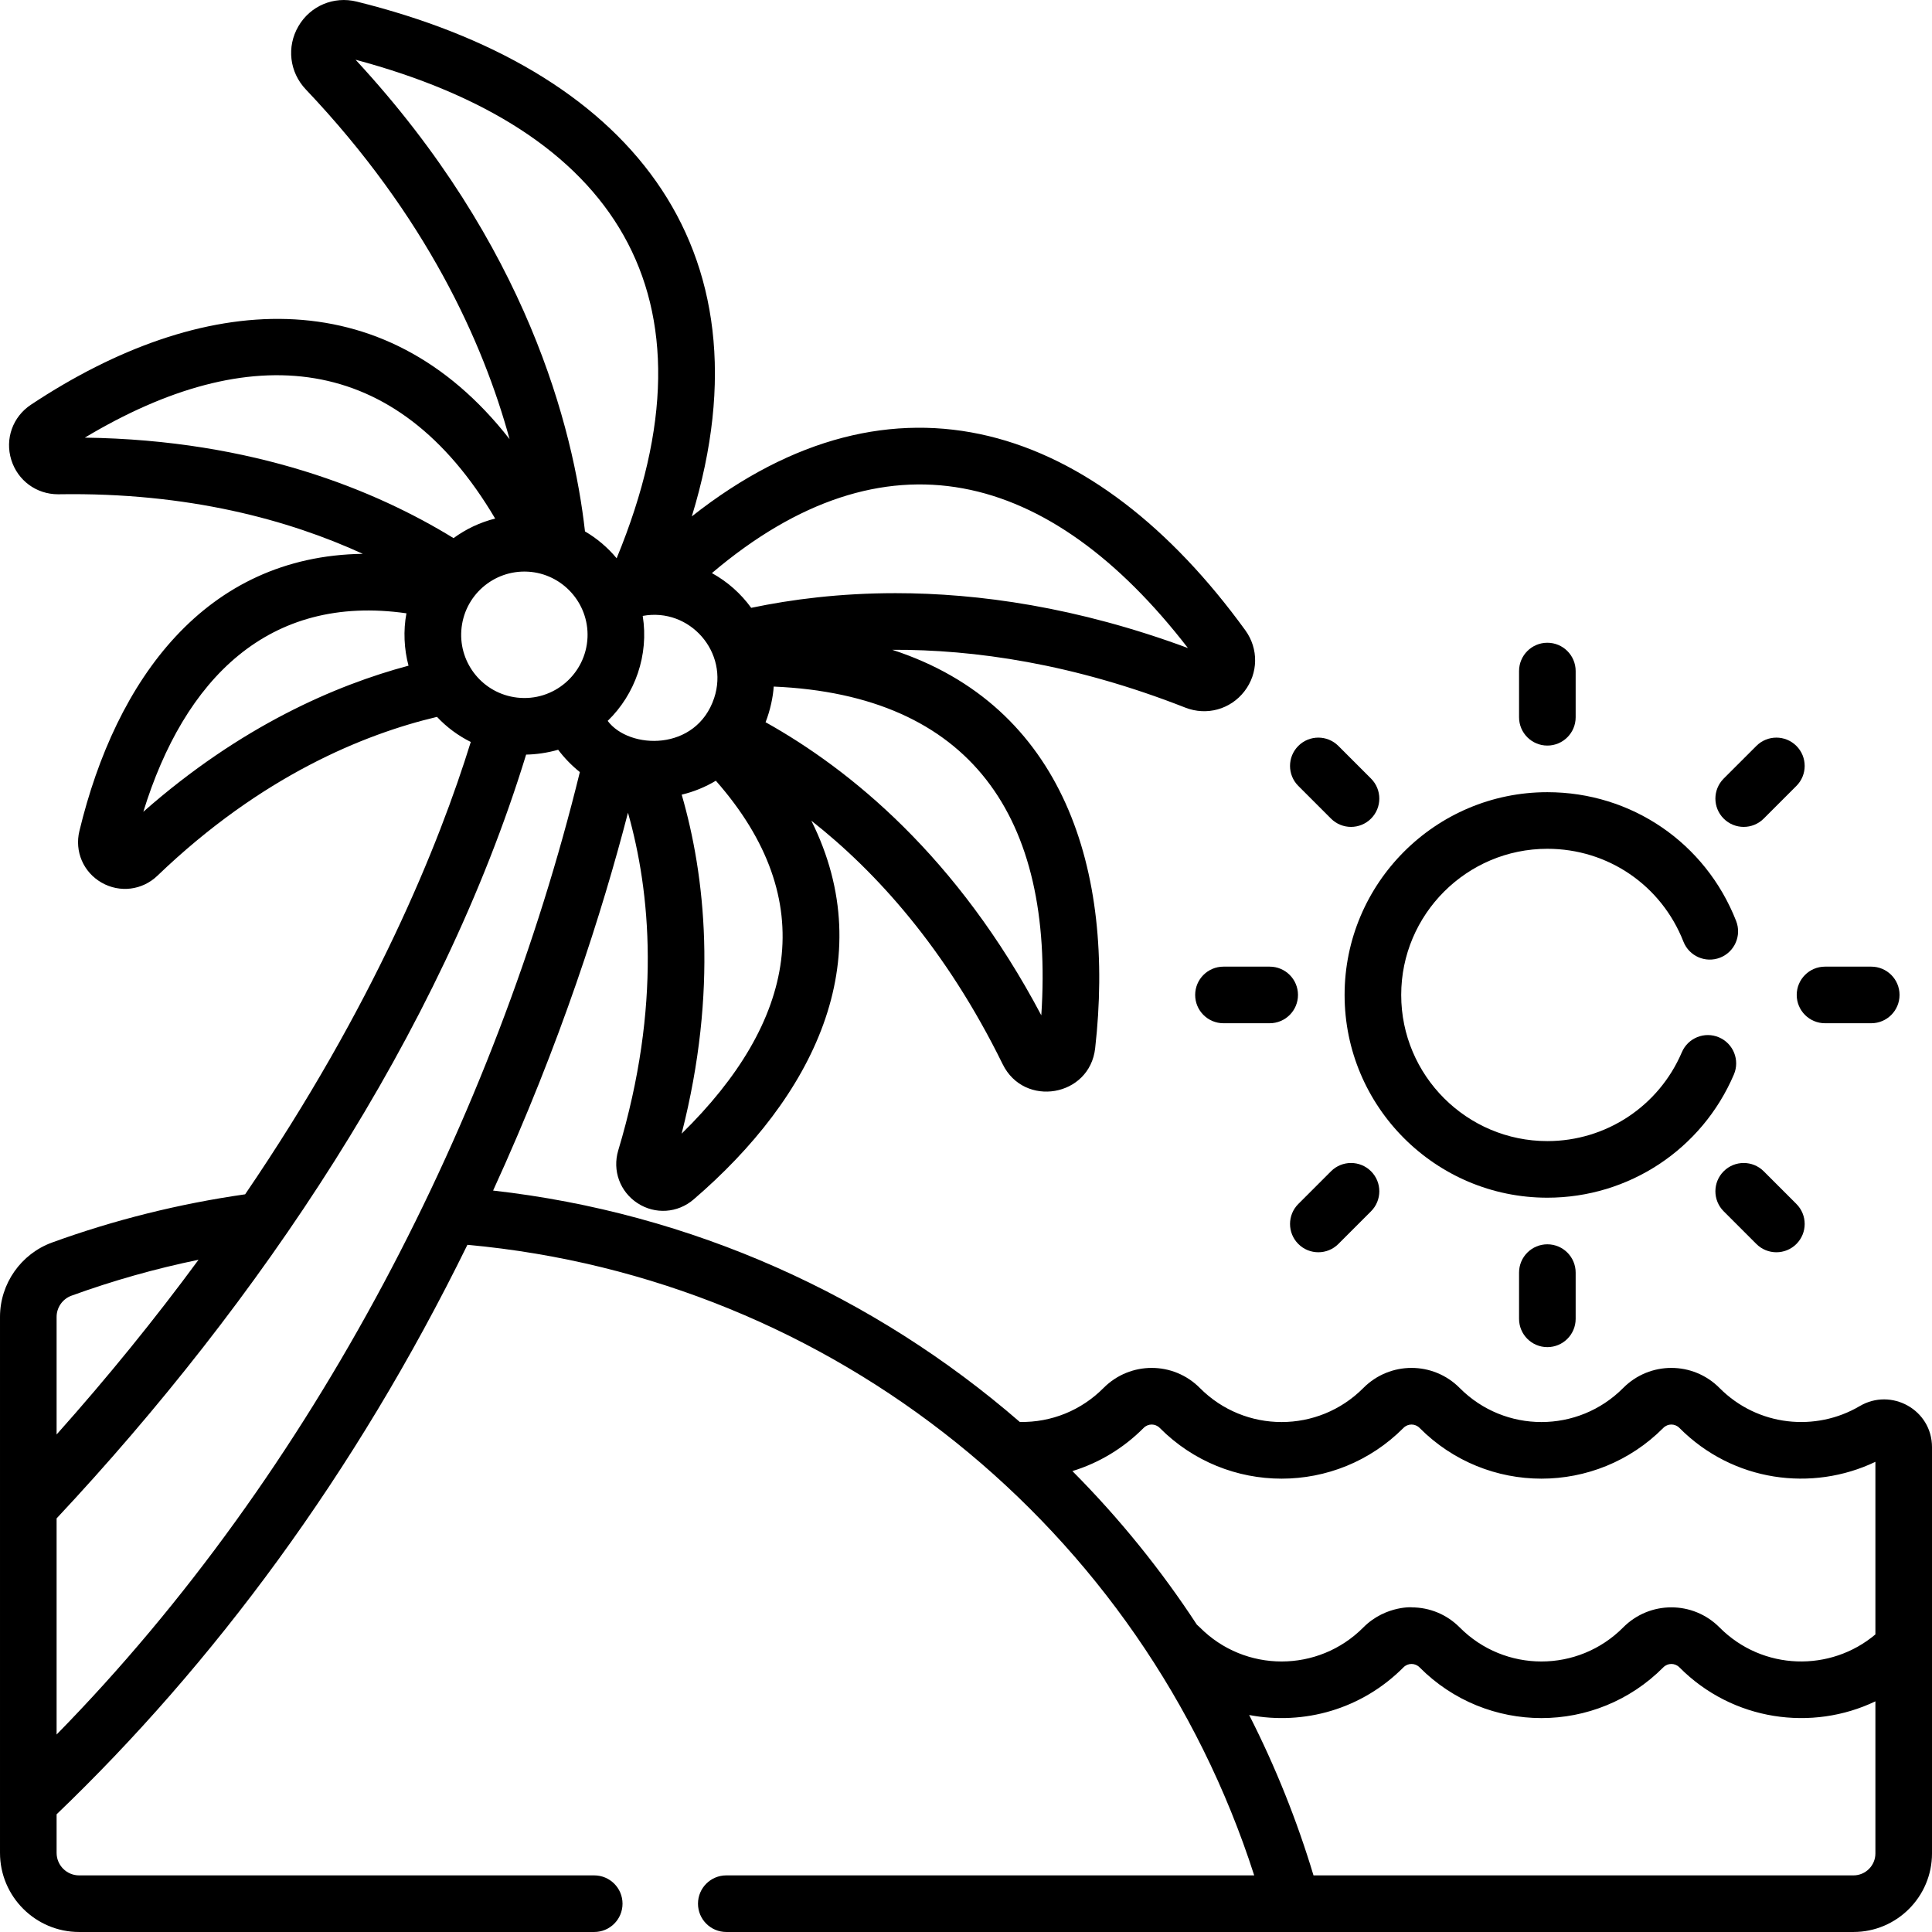
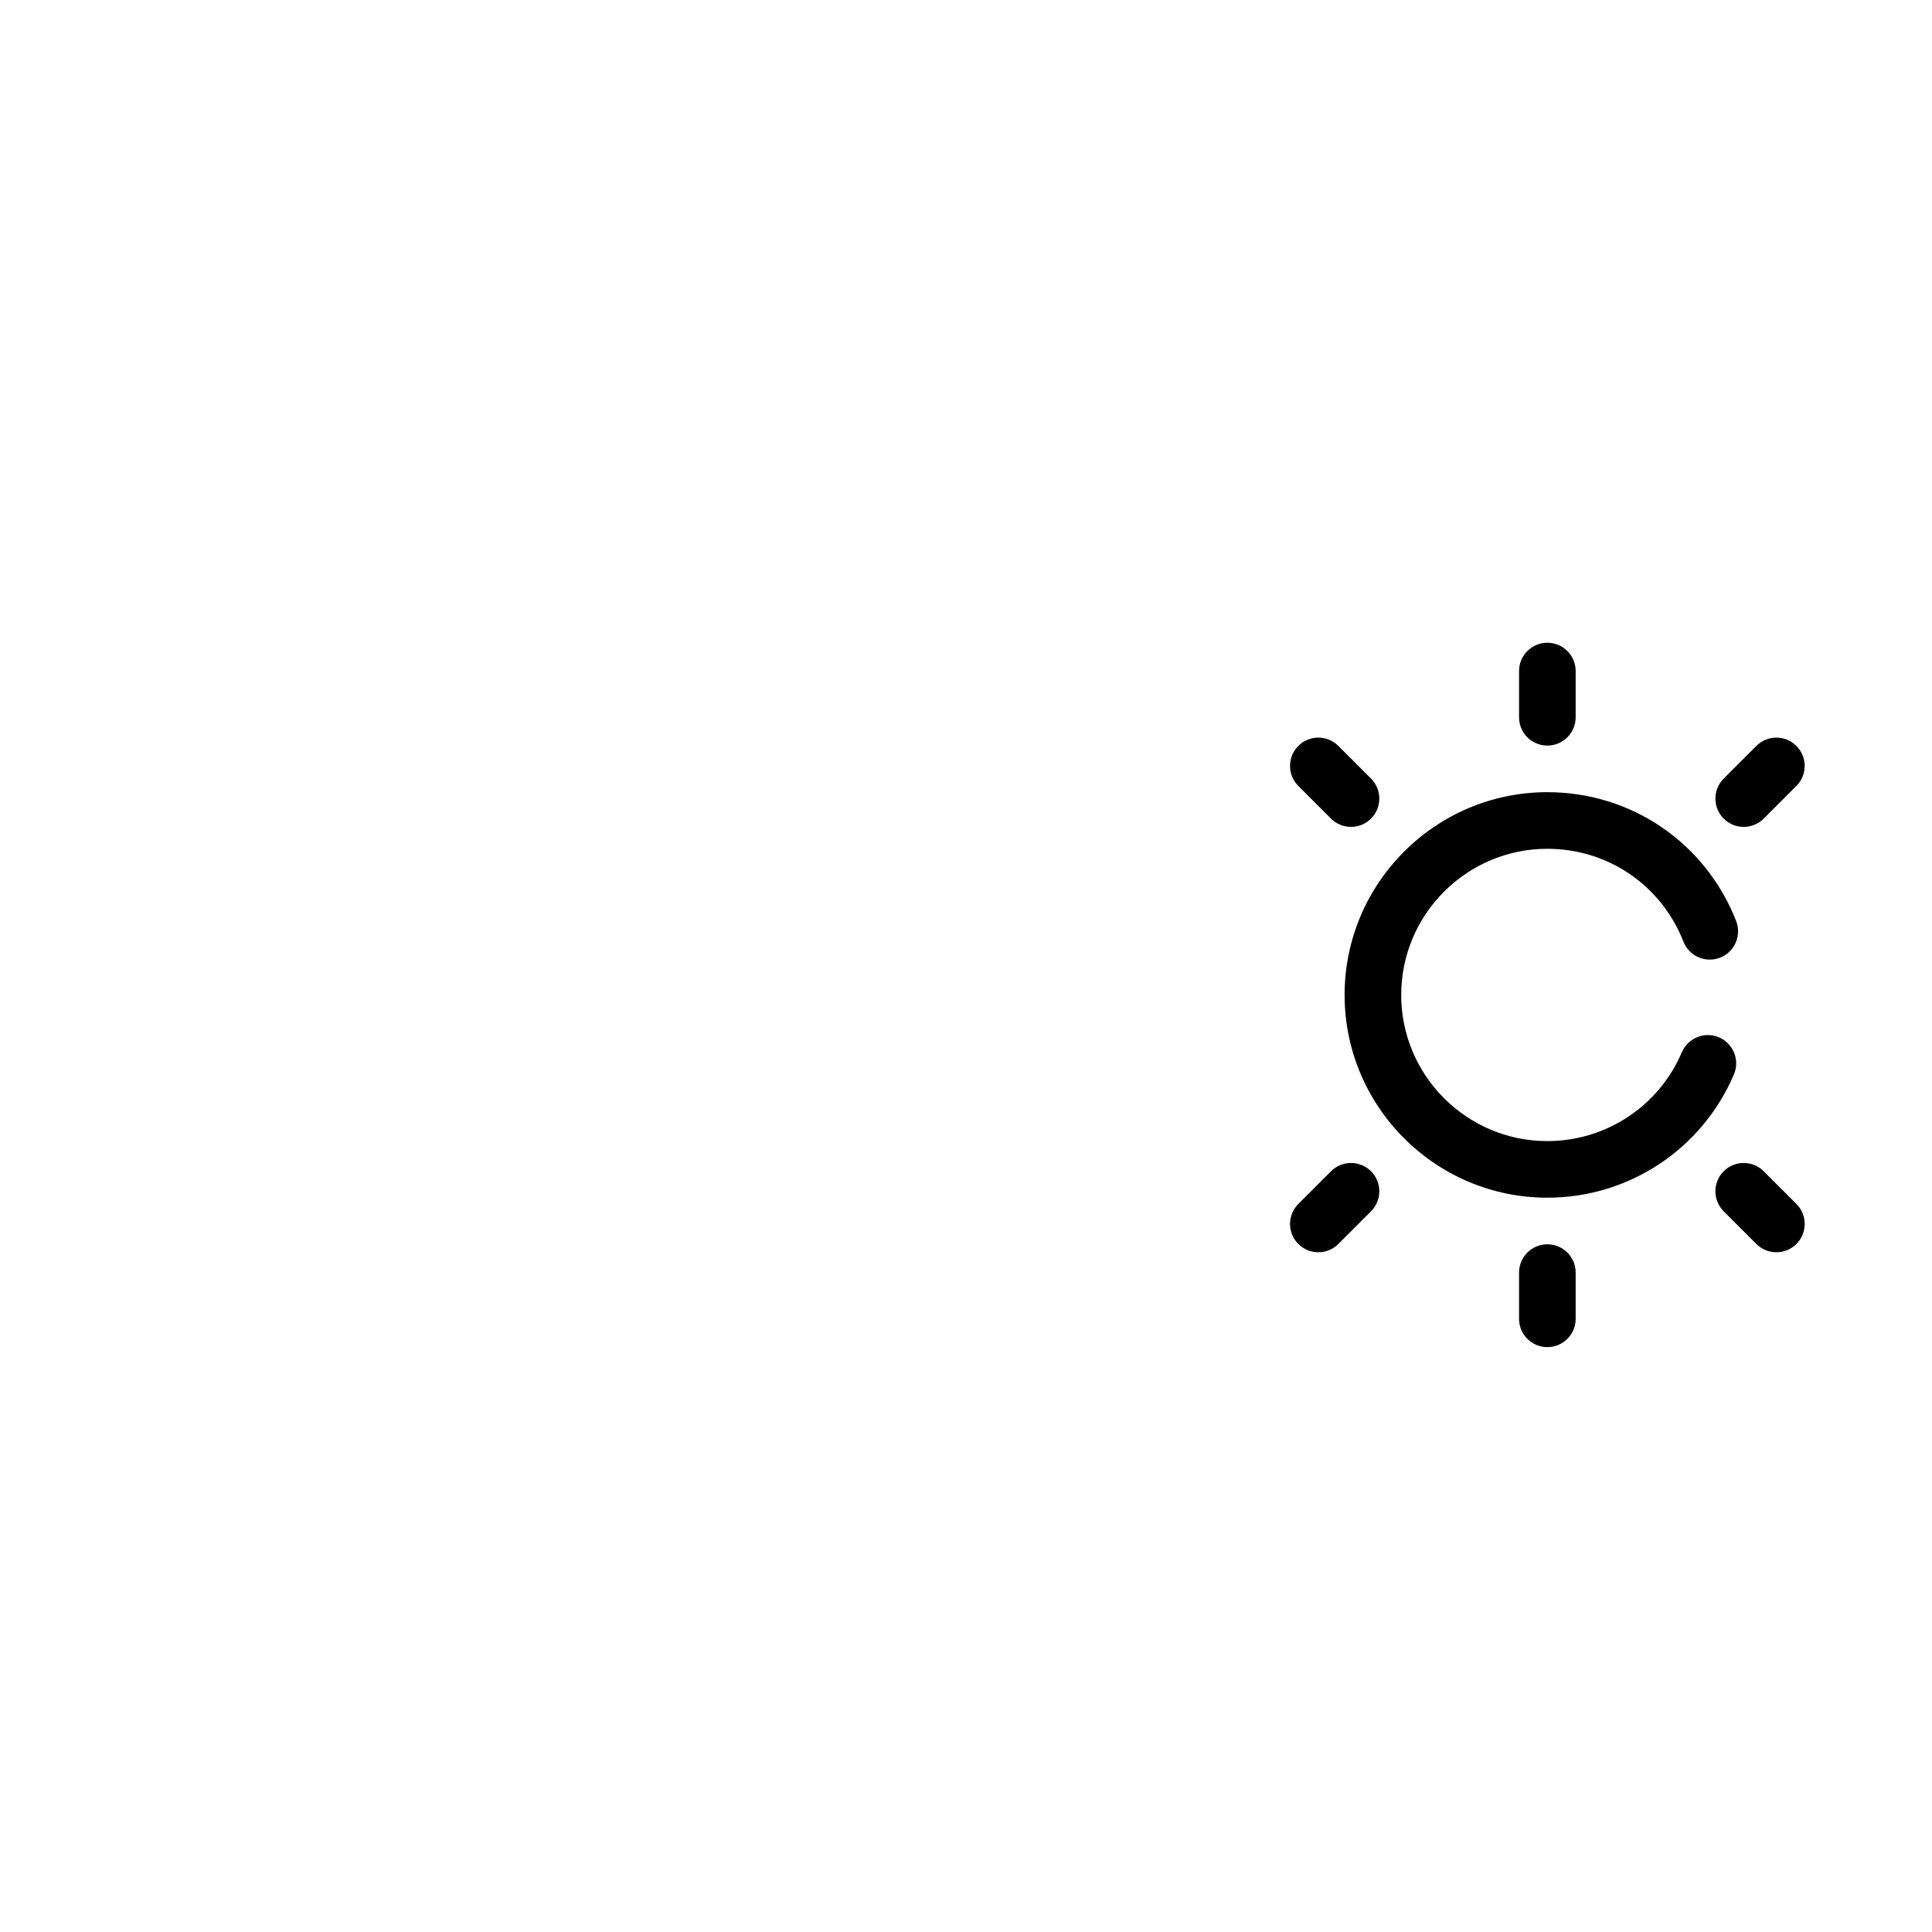
<svg xmlns="http://www.w3.org/2000/svg" id="Capa_1" height="512" viewBox="0 0 512.002 512.002" width="512">
  <g>
-     <path d="m492.839 372.637c-11.632 6.863-27.007 5.401-37.144-4.801-7.055-7.1-18.483-7.099-25.538 0-11.952 12.029-31.368 12.028-43.319 0-7.055-7.1-18.483-7.099-25.538 0-11.952 12.029-31.369 12.028-43.32 0-7.055-7.1-18.482-7.099-25.537 0-5.882 5.92-13.788 9.158-22.181 9.001-38.557-33.433-86.939-55.396-139.585-61.324 17.876-38.996 29.007-74.138 35.743-100.135 5.898 20.755 8.955 51.142-2.574 89.472-1.607 5.346.451 10.978 5.122 14.016 4.653 3.028 10.618 2.629 14.839-.996 31.532-27.084 49.743-63.184 31.209-100.376 17.167 13.505 35.65 33.889 50.709 64.54 5.696 11.589 23.052 8.641 24.504-4.228 5.294-46.959-8.198-90.783-53.776-105.603 21.735-.102 47.976 3.666 77.657 15.319 5.665 2.224 11.96.485 15.67-4.309 3.7-4.781 3.797-11.288.24-16.19-39.594-54.56-92.885-72.619-146.682-30.172 22.174-72.377-17.784-118.842-88.795-136.426-6.097-1.509-12.309 1.117-15.463 6.533-3.165 5.437-2.377 12.164 1.963 16.738 31.944 33.67 46.989 67.047 54 92.682-33.341-42.713-81.6-39.12-126.837-9.128-4.838 3.206-6.935 9.079-5.217 14.613 1.701 5.482 6.665 9.126 12.396 9.126.074 0 .148-.001.223-.002 34.386-.555 61.044 6.852 80.541 15.785-41.7.586-65.412 33.232-75.111 73.464-1.304 5.408 1.057 10.898 5.874 13.663 4.834 2.774 10.786 2.039 14.811-1.827 27.549-26.463 54.792-37.521 74.087-42.092 2.553 2.724 5.573 4.972 8.951 6.651-8.459 27.271-25.645 69.758-59.798 119.875-17.447 2.497-34.637 6.771-51.141 12.766-8.268 3.002-13.822 10.927-13.822 19.719v142.042c0 11.561 9.405 20.966 20.966 20.966h136.509c4.143 0 7.5-3.357 7.5-7.5s-3.357-7.5-7.5-7.5h-136.509c-3.29 0-5.966-2.676-5.966-5.966v-10.223c41.329-39.617 78.953-89.923 108.869-150.92 96.92 8.828 178.986 75.215 208.507 167.108h-139.901c-4.143 0-7.5 3.357-7.5 7.5s3.357 7.5 7.5 7.5h298.713c11.478 0 20.814-9.337 20.814-20.814v-54.781-52.877c0-9.932-10.79-15.835-19.163-10.889zm-312.196-72.209c9.71-38.014 6.178-68.541.015-89.835 3.194-.76 6.249-2.009 9.052-3.691 27.992 31.803 21.133 63.939-9.067 93.526zm95.313-31.354c-22.252-42.101-50.704-65.188-73.073-77.679 1.252-3.155 2.016-6.872 2.156-9.446 52.186 2.245 74.401 34.53 70.917 87.125zm38.856-97.337c-29.316-10.856-55.484-14.542-77.501-14.542-14.692 0-27.539 1.642-38.235 3.888-2.73-3.76-6.248-6.913-10.394-9.195-.007-.004-.013-.008-.02-.012 45.825-38.884 89.478-27.614 126.15 19.861zm-125.556 13.26c-4.741 14.212-22.489 13.686-28.216 6.05 7.289-7.048 10.951-17.468 9.288-27.825 12.513-2.308 22.95 9.712 18.928 21.775zm-95.025-169.164c68.305 18.251 98.123 61.985 69.185 132.118-2.369-2.879-5.312-5.33-8.39-7.125-3.063-27.219-15.287-75.86-60.795-124.993zm-56.25 199.299c10.853-35.145 33.156-57.831 69.729-52.599-.868 4.592-.62 9.512.552 13.879-19.227 5.139-44.491 15.987-70.281 38.72zm-15.501-99.154c43.743-26.187 82.563-22.869 108.74 21.445-4.021 1.018-7.686 2.747-11.028 5.185-20.517-12.604-52.786-26.021-97.712-26.63zm99.774 51.1c.652-9.227 8.554-16.074 17.629-15.581.01.001.019.001.029.001 9.066.51 16.177 8.27 15.784 17.449-.434 9.685-8.98 17.044-18.657 15.922-9.039-1.056-15.4-9.01-14.785-17.791zm-107.254 181.913c0-2.505 1.584-4.764 3.941-5.62 10.951-3.978 22.222-7.162 33.673-9.519-11.545 15.696-24.125 31.183-37.605 46.296-.003.003-.006.007-.009.01zm0 110.678v-57.278c53.382-57.005 101.731-128.383 124.426-202.413 2.516-.036 5.661-.455 8.491-1.289 1.519 2.036 3.563 4.185 5.748 5.918-22.371 91.221-70.134 185.18-138.665 255.062zm482.002 31.515c0 3.206-2.608 5.814-5.814 5.814h-143.096c-4.34-14.441-10.08-28.811-17.051-42.502 14.528 2.759 29.848-1.514 40.899-12.636 1.182-1.19 3.073-1.191 4.256 0 17.824 17.937 46.778 17.937 64.602 0 1.181-1.189 3.074-1.191 4.257 0 14.166 14.256 35.188 17.041 51.947 9.013zm0-58.047c-11.854 10.005-29.859 9.673-41.307-1.848-7.055-7.1-18.483-7.099-25.538 0-11.951 12.028-31.369 12.029-43.319 0-3.408-3.431-7.942-5.319-12.769-5.32 1 0-6.73-.757-12.77 5.32-11.949 12.025-31.366 12.031-43.317.003-.255-.258-.531-.508-.815-.757-9.298-14.223-20.353-27.997-32.969-40.683 7.062-2.165 13.527-6.051 18.885-11.443 1.182-1.189 3.073-1.191 4.256 0 17.824 17.937 46.778 17.937 64.602 0 1.181-1.189 3.074-1.191 4.257 0 17.824 17.937 46.777 17.937 64.601 0 1.181-1.189 3.074-1.191 4.257 0 14.238 14.328 35.208 16.998 51.947 8.99v45.738z" />
-     <path d="m483.652 271.171h12.249c4.143 0 7.5-3.357 7.5-7.5s-3.357-7.5-7.5-7.5h-12.249c-4.143 0-7.5 3.357-7.5 7.5s3.358 7.5 7.5 7.5z" />
-     <path d="m336.481 256.171h-12.249c-4.143 0-7.5 3.357-7.5 7.5s3.357 7.5 7.5 7.5h12.249c4.143 0 7.5-3.357 7.5-7.5s-3.357-7.5-7.5-7.5z" />
    <path d="m467.402 216.941 8.662-8.661c2.93-2.929 2.93-7.678.001-10.606-2.93-2.929-7.679-2.93-10.606-.001l-8.662 8.661c-2.93 2.929-2.93 7.678-.001 10.606 2.931 2.932 7.68 2.928 10.606.001z" />
    <path d="m354.677 329.668 8.661-8.662c2.929-2.929 2.929-7.678-.001-10.606-2.928-2.928-7.677-2.929-10.606.001l-8.661 8.662c-2.929 2.929-2.929 7.678.001 10.606 2.927 2.928 7.676 2.929 10.606-.001z" />
    <path d="m417.567 190.085v-12.249c0-4.143-3.357-7.5-7.5-7.5s-7.5 3.357-7.5 7.5v12.249c0 4.143 3.357 7.5 7.5 7.5s7.5-3.358 7.5-7.5z" />
    <path d="m402.567 337.256v12.249c0 4.143 3.357 7.5 7.5 7.5s7.5-3.357 7.5-7.5v-12.249c0-4.143-3.357-7.5-7.5-7.5s-7.5 3.357-7.5 7.5z" />
    <path d="m352.73 216.941c2.931 2.929 7.678 2.928 10.607 0 2.929-2.93 2.929-7.678 0-10.607l-8.661-8.661c-2.93-2.928-7.678-2.928-10.607 0-2.929 2.93-2.929 7.678 0 10.607z" />
    <path d="m465.458 329.669c2.931 2.929 7.678 2.928 10.607 0 2.929-2.93 2.929-7.678 0-10.607l-8.662-8.662c-2.93-2.928-7.678-2.928-10.607 0-2.929 2.93-2.929 7.678 0 10.607z" />
    <path d="m459.502 284.749c1.627-3.81-.144-8.216-3.953-9.842-3.81-1.628-8.216.145-9.842 3.953-6.105 14.302-20.095 23.543-35.64 23.543-21.357 0-38.732-17.375-38.732-38.732s17.375-38.732 38.732-38.732c16.046 0 30.201 9.658 36.062 24.604 1.514 3.856 5.864 5.756 9.721 4.244 3.856-1.513 5.756-5.864 4.244-9.721-8.131-20.731-27.768-34.128-50.027-34.128-29.628 0-53.732 24.104-53.732 53.732s24.104 53.732 53.732 53.732c21.563.001 40.967-12.816 49.435-32.653z" />
  </g>
</svg>